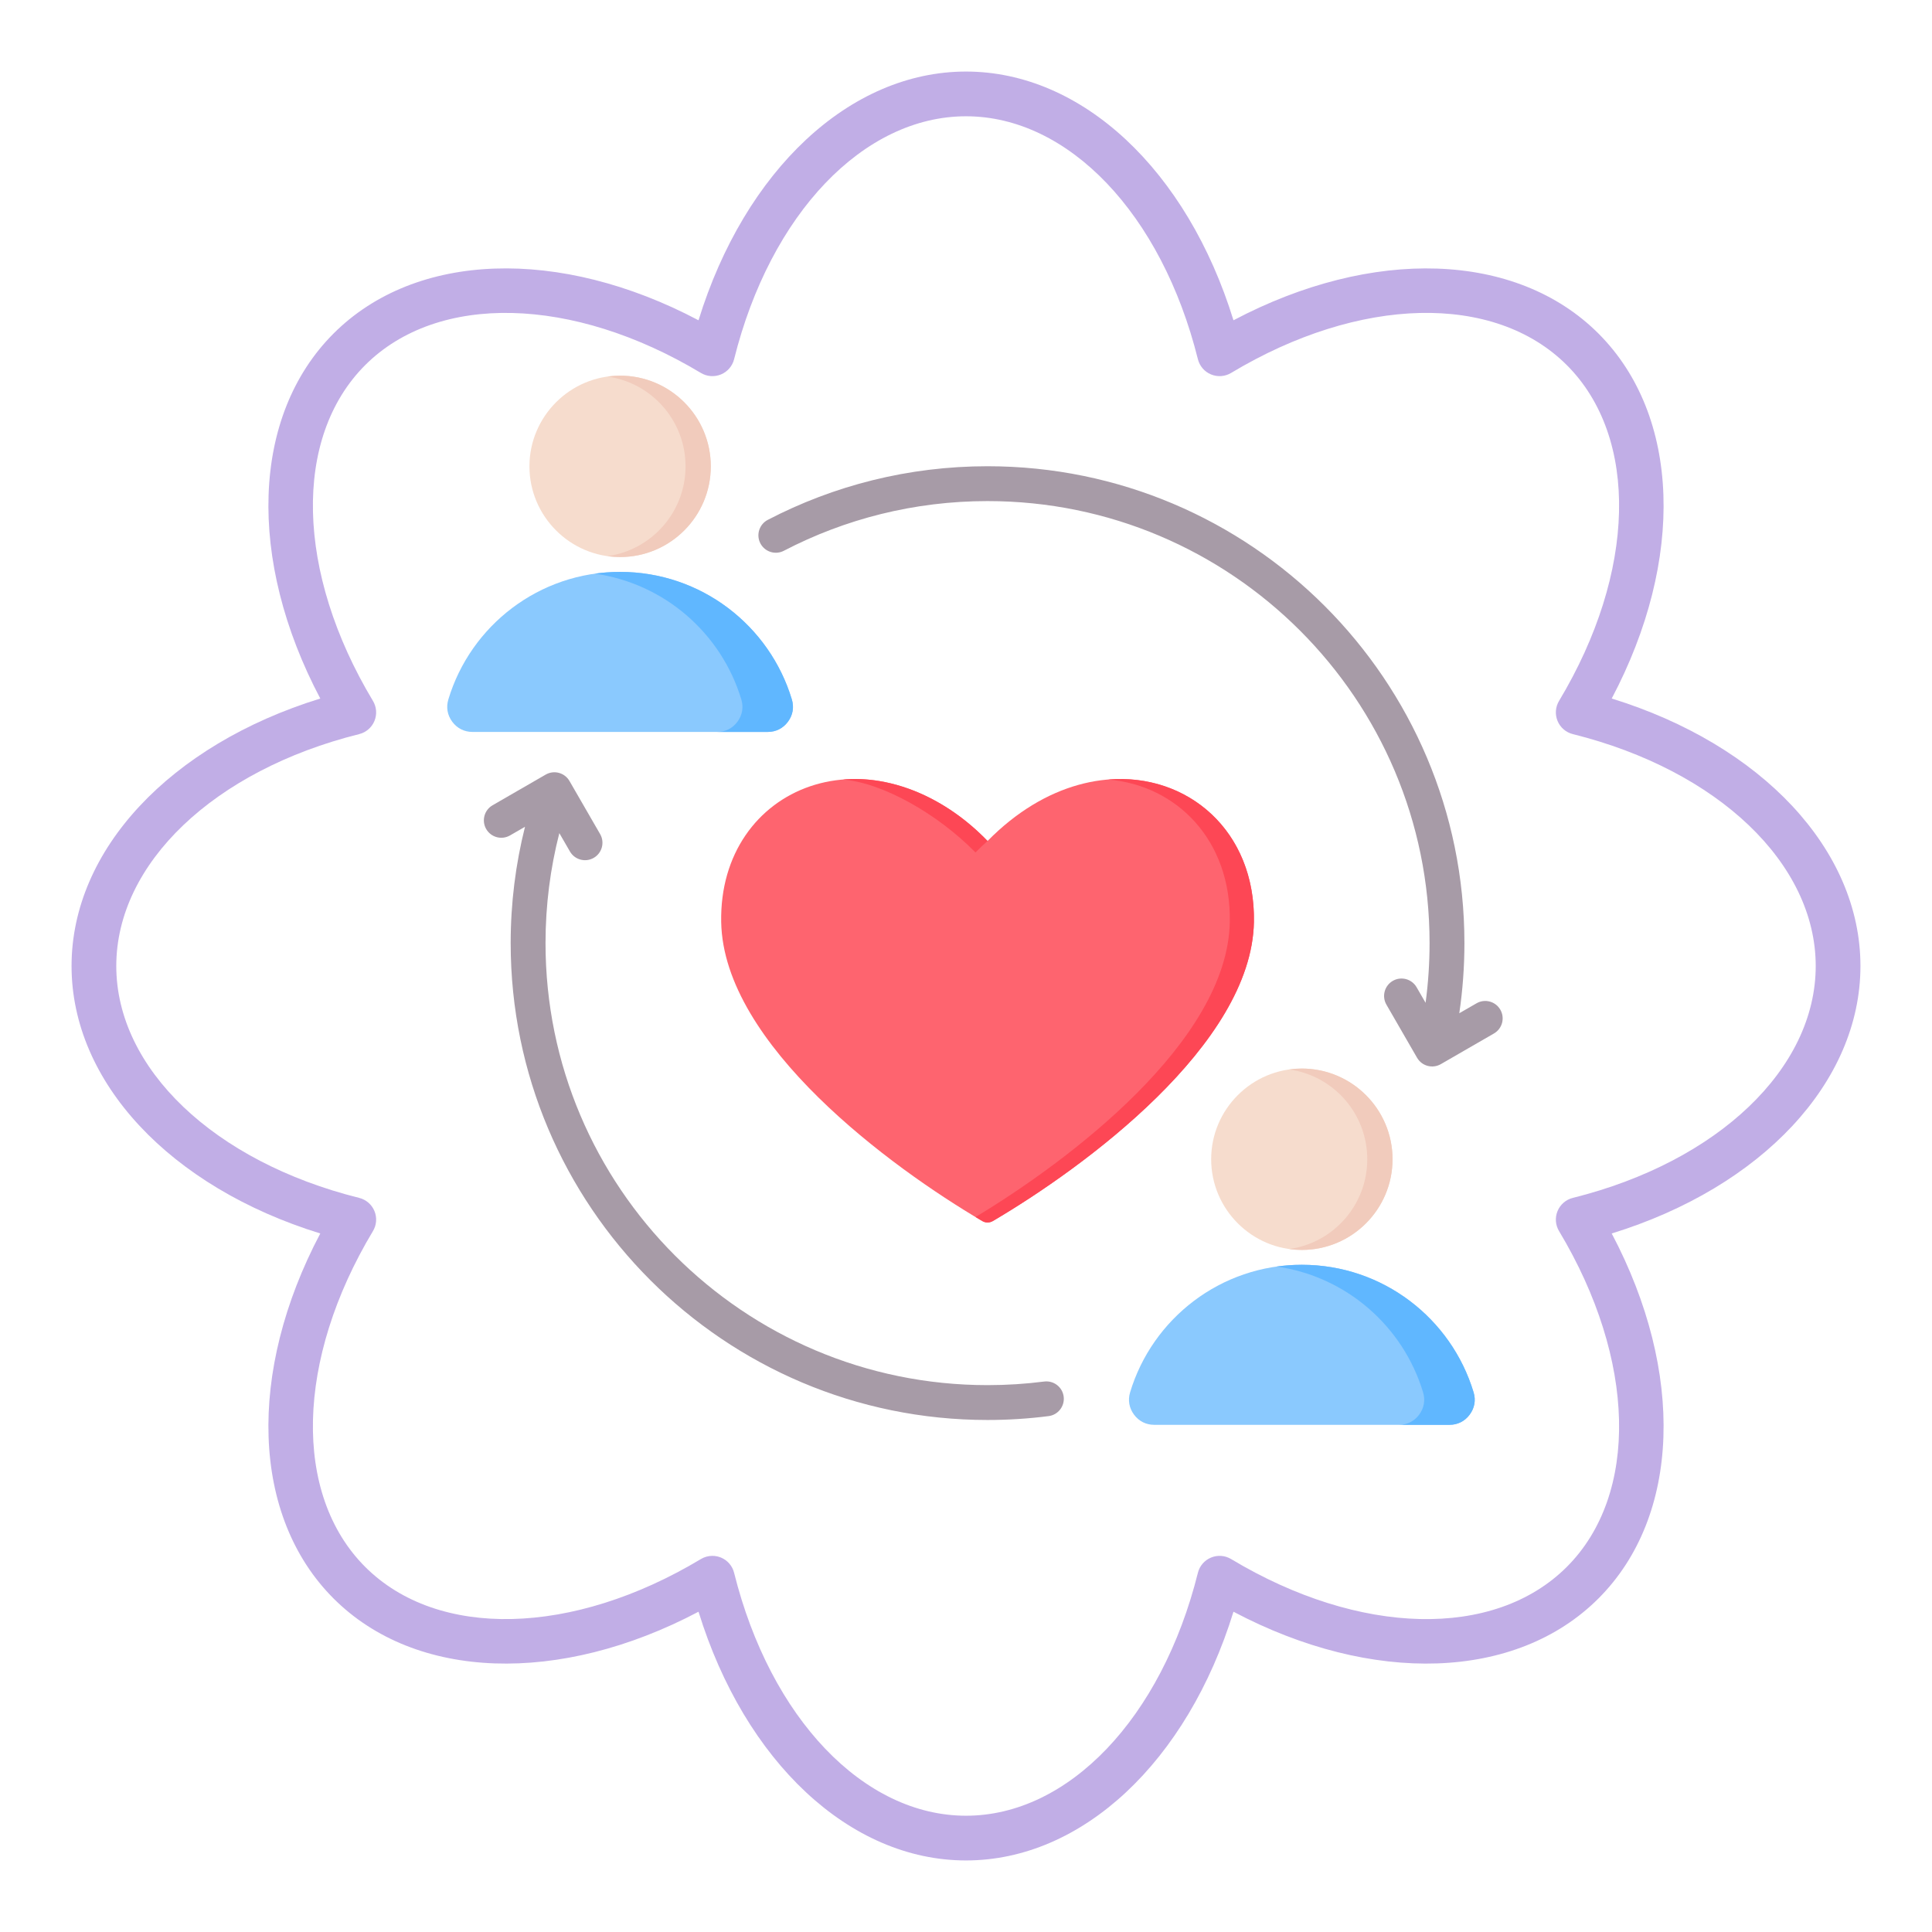
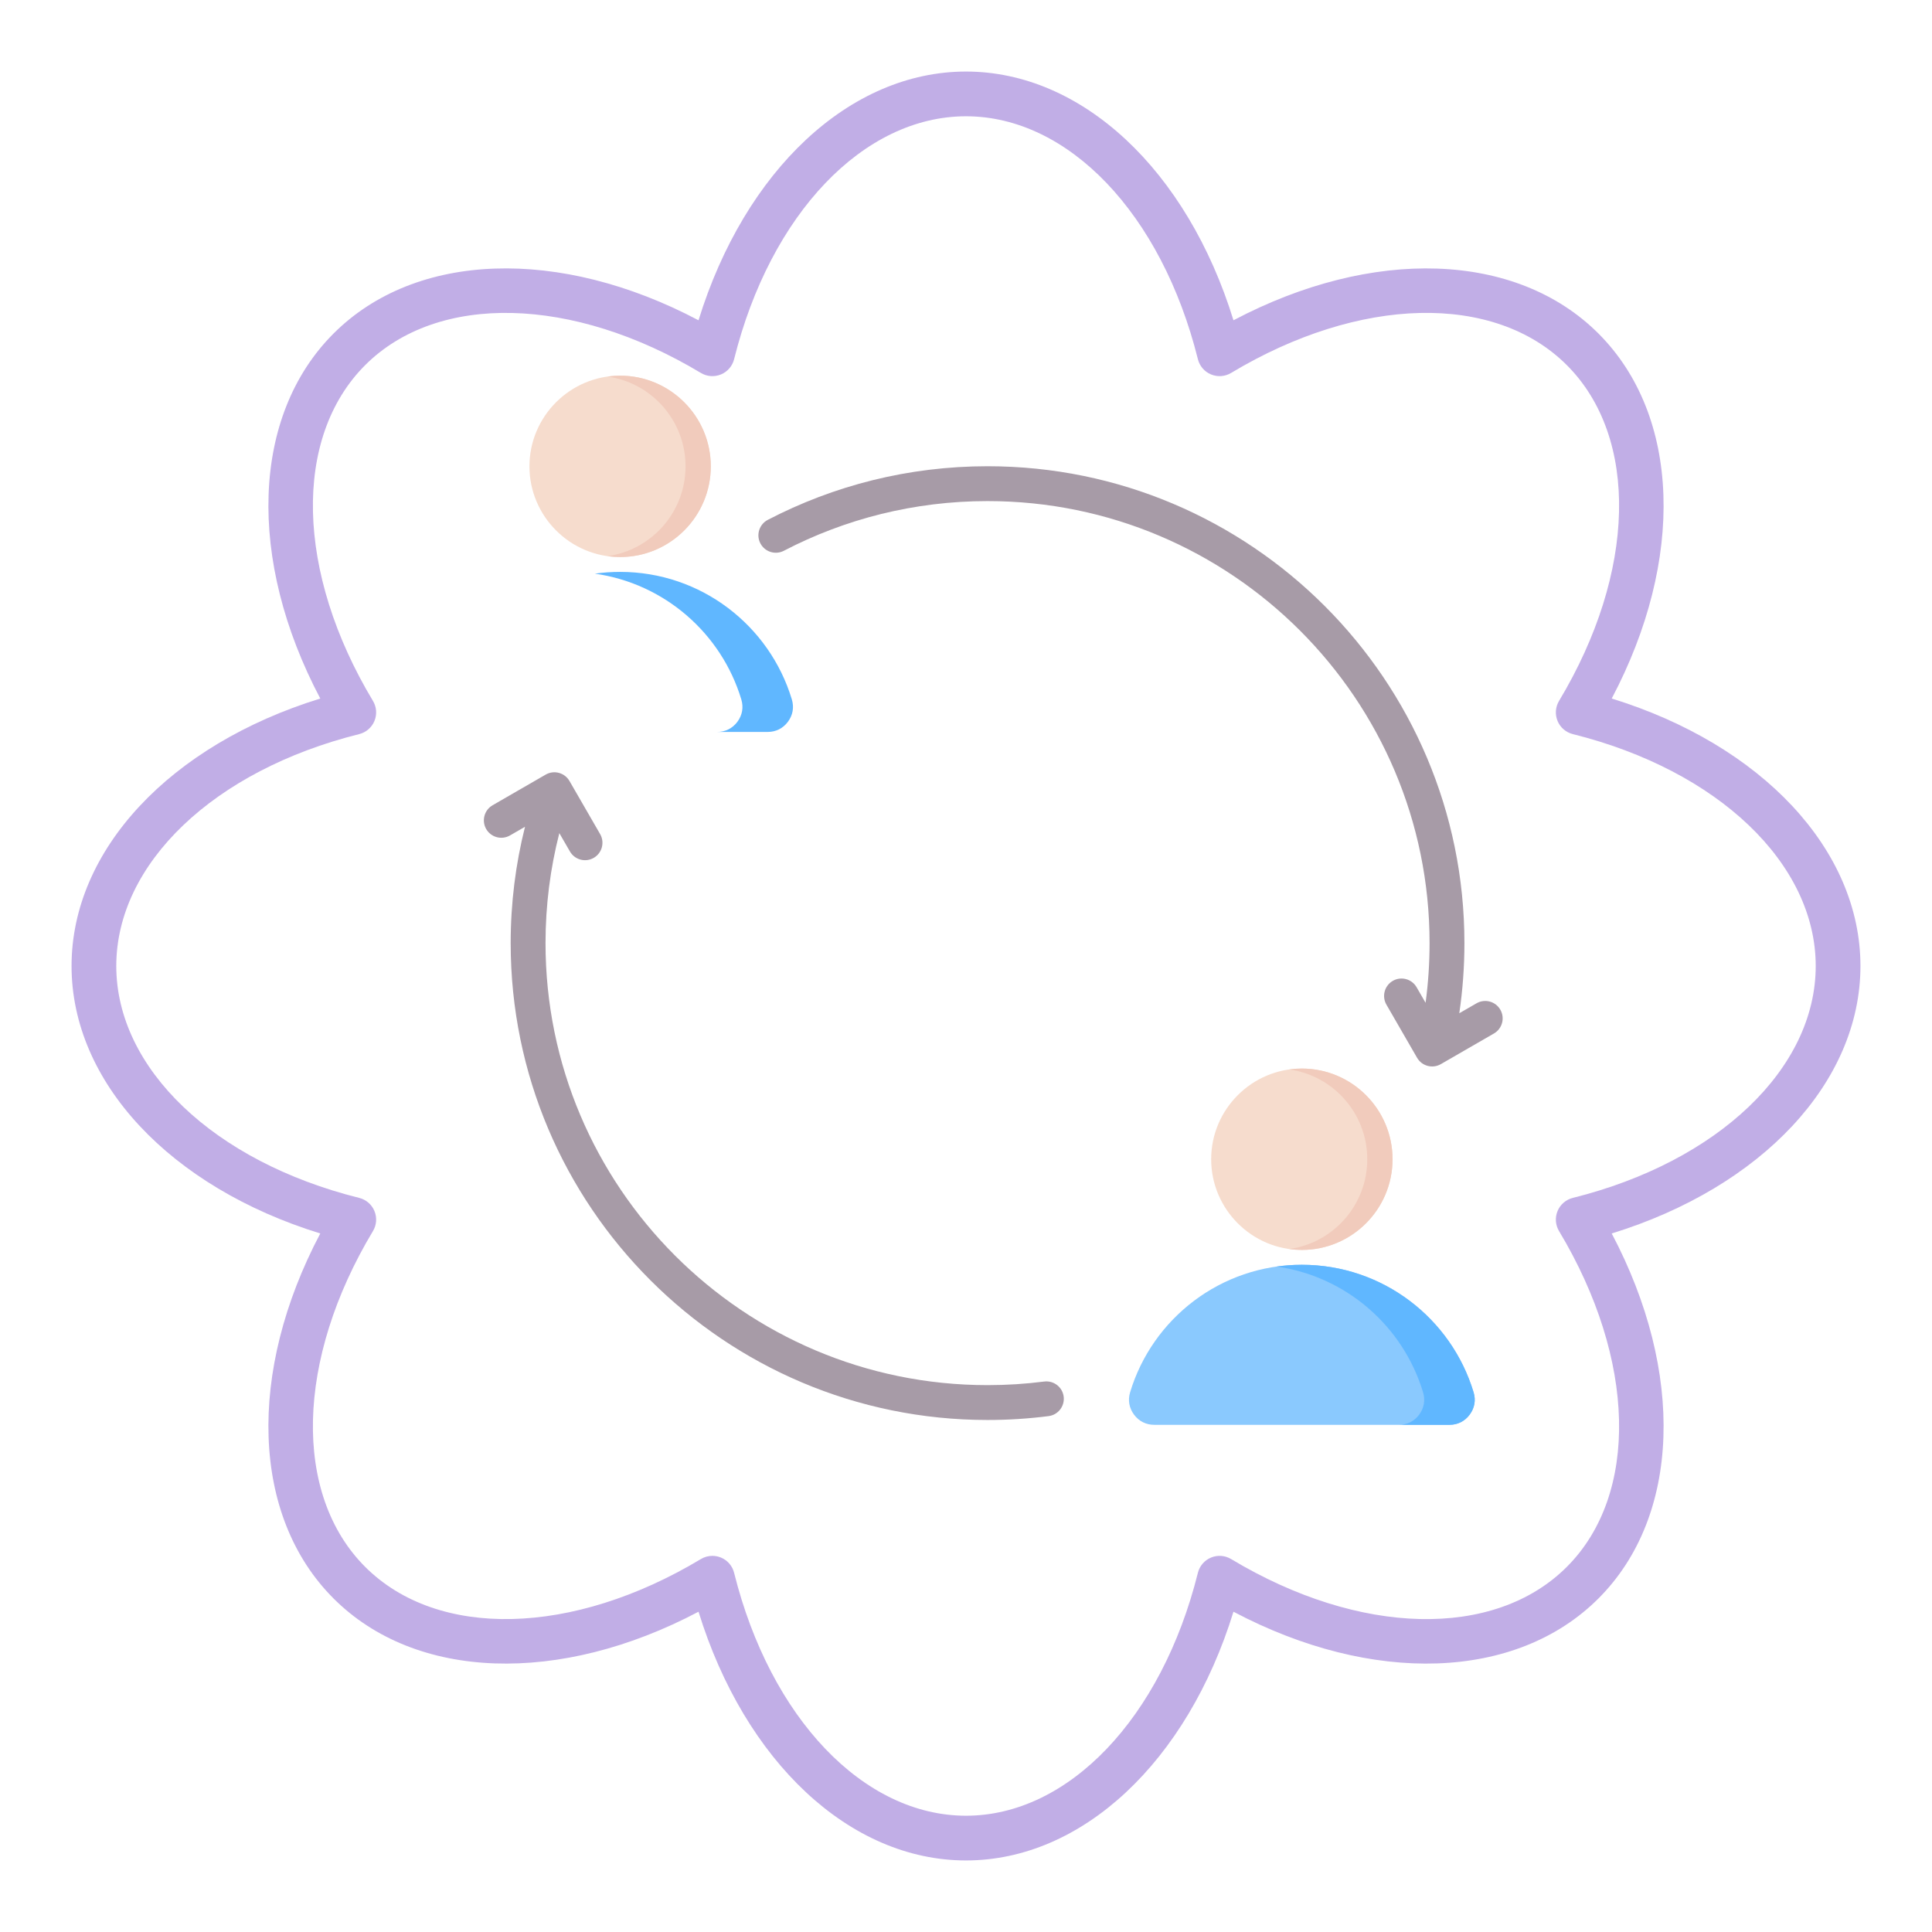
<svg xmlns="http://www.w3.org/2000/svg" width="108" height="108" viewBox="0 0 108 108" fill="none">
  <g opacity="0.7" filter="url(#filter0_d_1129_3267)">
    <path d="M17.904 64.952C13.806 72.708 14.05 80.76 18.645 85.355C23.239 89.95 31.293 90.194 39.048 86.096C41.636 94.478 47.502 100 54 100C60.498 100 66.365 94.478 68.952 86.096C76.708 90.195 84.762 89.95 89.355 85.355C93.95 80.76 94.194 72.708 90.096 64.952C98.478 62.364 104 56.498 104 50C104 43.502 98.478 37.636 90.096 35.048C94.194 27.292 93.95 19.239 89.355 14.645C84.76 10.05 76.708 9.807 68.952 13.904C66.365 5.522 60.498 0 54 0C47.502 0 41.636 5.522 39.048 13.904C31.291 9.805 23.239 10.05 18.645 14.645C14.05 19.239 13.806 27.292 17.904 35.048C9.522 37.636 4 43.502 4 50C4 56.498 9.522 62.364 17.904 64.952ZM20.079 37.037C20.464 36.941 20.78 36.668 20.931 36.303C21.083 35.936 21.052 35.52 20.848 35.181C16.538 28.004 16.363 20.462 20.412 16.412C24.464 12.363 32.005 12.539 39.181 16.848C39.519 17.052 39.936 17.082 40.303 16.931C40.668 16.78 40.941 16.464 41.037 16.079C43.063 7.957 48.273 2.5 54 2.5C59.727 2.5 64.937 7.957 66.963 16.079C67.059 16.464 67.332 16.78 67.698 16.931C68.063 17.082 68.48 17.052 68.819 16.848C75.994 12.538 83.537 12.362 87.588 16.412C91.637 20.462 91.462 28.004 87.152 35.181C86.948 35.52 86.917 35.936 87.069 36.303C87.22 36.668 87.536 36.941 87.921 37.037C96.043 39.063 101.5 44.273 101.5 50C101.5 55.727 96.043 60.937 87.921 62.963C87.536 63.059 87.22 63.332 87.069 63.697C86.917 64.064 86.948 64.48 87.152 64.819C91.462 71.996 91.637 79.538 87.588 83.588C83.537 87.638 75.996 87.463 68.819 83.152C68.48 82.948 68.063 82.917 67.698 83.069C67.332 83.22 67.059 83.536 66.963 83.921C64.937 92.043 59.727 97.5 54 97.5C48.273 97.5 43.063 92.043 41.037 83.921C40.941 83.536 40.668 83.22 40.303 83.069C40.149 83.005 39.986 82.974 39.824 82.974C39.6 82.974 39.377 83.033 39.181 83.152C32.005 87.461 24.462 87.637 20.412 83.588C16.363 79.538 16.538 71.996 20.848 64.819C21.052 64.48 21.083 64.064 20.931 63.697C20.78 63.332 20.464 63.059 20.079 62.963C11.957 60.937 6.5 55.727 6.5 50C6.5 44.273 11.957 39.063 20.079 37.037Z" fill="#A78BDB" />
  </g>
  <path fill-rule="evenodd" clip-rule="evenodd" d="M29.348 46.218L28.51 46.701C28.044 46.97 27.448 46.81 27.179 46.345C26.91 45.879 27.07 45.283 27.536 45.014L30.503 43.301C30.969 43.032 31.565 43.192 31.834 43.658L33.547 46.625C33.816 47.09 33.656 47.687 33.19 47.955C32.725 48.224 32.129 48.064 31.86 47.599C31.86 47.599 31.567 47.091 31.267 46.572C30.763 48.538 30.495 50.598 30.495 52.72C30.495 66.358 41.567 77.43 55.205 77.43C56.277 77.43 57.334 77.362 58.37 77.229C58.903 77.161 59.392 77.538 59.46 78.071C59.528 78.604 59.151 79.093 58.618 79.161C57.5 79.304 56.361 79.378 55.205 79.378C40.492 79.378 28.547 67.433 28.547 52.72C28.547 50.478 28.825 48.299 29.348 46.218ZM79.691 56.057C79.838 54.966 79.914 53.852 79.914 52.72C79.914 39.083 68.842 28.011 55.205 28.011C51.1 28.011 47.227 29.014 43.819 30.788C43.342 31.037 42.754 30.851 42.505 30.374C42.257 29.898 42.443 29.309 42.919 29.061C46.597 27.146 50.775 26.063 55.205 26.063C69.917 26.063 81.862 38.008 81.862 52.72C81.862 54.052 81.764 55.362 81.575 56.641L82.539 56.085C83.004 55.816 83.6 55.976 83.869 56.442C84.138 56.907 83.978 57.503 83.513 57.772L80.545 59.485C80.079 59.754 79.484 59.595 79.215 59.129L77.502 56.161C77.233 55.696 77.393 55.1 77.858 54.831C78.324 54.562 78.92 54.722 79.189 55.188C79.189 55.188 79.425 55.597 79.691 56.057Z" fill="#A79BA7" />
-   <path fill-rule="evenodd" clip-rule="evenodd" d="M54.909 68.257C49.814 65.263 40.44 58.396 40.315 51.542C40.176 43.91 48.752 40.451 55.205 47.011C61.656 40.451 70.232 43.908 70.095 51.54C69.97 58.394 60.596 65.263 55.5 68.257C55.312 68.366 55.096 68.366 54.909 68.257Z" fill="#FE646F" />
-   <path fill-rule="evenodd" clip-rule="evenodd" d="M54.91 68.257C54.786 68.185 54.66 68.109 54.531 68.032C59.697 64.929 68.624 58.228 68.746 51.54C68.829 46.969 65.784 43.896 61.945 43.576C66.394 43.212 70.186 46.446 70.095 51.54C69.97 58.394 60.596 65.263 55.501 68.257C55.312 68.366 55.096 68.366 54.91 68.257ZM47.118 43.576C49.816 43.332 52.878 44.577 55.205 47.011C54.978 47.213 54.753 47.426 54.531 47.653C52.386 45.472 49.332 43.757 47.118 43.576Z" fill="#FD4755" />
-   <path fill-rule="evenodd" clip-rule="evenodd" d="M26.416 40.916H42.912C43.374 40.916 43.77 40.717 44.046 40.347C44.321 39.976 44.398 39.538 44.264 39.096C43.021 34.973 39.194 31.969 34.665 31.969C30.135 31.969 26.307 34.973 25.064 39.096C24.931 39.538 25.007 39.976 25.282 40.347C25.558 40.717 25.955 40.916 26.416 40.916Z" fill="#8AC9FE" />
  <path fill-rule="evenodd" clip-rule="evenodd" d="M42.912 40.916C43.374 40.916 43.77 40.717 44.046 40.347C44.321 39.976 44.398 39.538 44.264 39.096C43.021 34.973 39.194 31.969 34.664 31.969C34.185 31.969 33.713 32.003 33.252 32.068C37.15 32.618 40.328 35.409 41.439 39.096C41.573 39.538 41.497 39.976 41.222 40.347C40.946 40.717 40.549 40.916 40.088 40.916H42.912Z" fill="#60B7FF" />
  <path fill-rule="evenodd" clip-rule="evenodd" d="M34.665 31.139C37.457 31.139 39.734 28.861 39.734 26.069C39.734 23.277 37.457 21 34.665 21C31.873 21 29.596 23.277 29.596 26.069C29.596 28.861 31.873 31.139 34.665 31.139Z" fill="#F6DCCD" />
  <path fill-rule="evenodd" clip-rule="evenodd" d="M34.665 21C37.464 21 39.734 23.27 39.734 26.069C39.734 28.87 37.464 31.139 34.665 31.139C34.425 31.139 34.188 31.122 33.958 31.09C36.423 30.746 38.322 28.63 38.322 26.069C38.322 23.51 36.423 21.393 33.958 21.049C34.188 21.018 34.425 21 34.665 21Z" fill="#F1CBBC" />
  <path fill-rule="evenodd" clip-rule="evenodd" d="M64.527 79.649H81.022C81.484 79.649 81.881 79.45 82.156 79.08C82.431 78.709 82.509 78.271 82.375 77.83C81.132 73.706 77.304 70.702 72.775 70.702C68.246 70.702 64.417 73.706 63.174 77.83C63.041 78.271 63.118 78.709 63.393 79.08C63.668 79.45 64.065 79.649 64.527 79.649Z" fill="#8AC9FE" />
  <path fill-rule="evenodd" clip-rule="evenodd" d="M81.022 79.649C81.484 79.649 81.881 79.45 82.156 79.08C82.431 78.709 82.509 78.271 82.375 77.83C81.132 73.706 77.304 70.702 72.775 70.702C72.295 70.702 71.823 70.736 71.362 70.801C75.26 71.351 78.438 74.142 79.55 77.83C79.684 78.271 79.607 78.709 79.332 79.08C79.057 79.45 78.659 79.649 78.198 79.649H81.022Z" fill="#60B7FF" />
  <path fill-rule="evenodd" clip-rule="evenodd" d="M72.774 69.872C75.567 69.872 77.844 67.595 77.844 64.802C77.844 62.01 75.567 59.733 72.774 59.733C69.982 59.733 67.705 62.01 67.705 64.802C67.705 67.595 69.982 69.872 72.774 69.872Z" fill="#F6DCCD" />
  <path fill-rule="evenodd" clip-rule="evenodd" d="M72.774 59.733C75.573 59.733 77.844 62.003 77.844 64.802C77.844 67.603 75.573 69.872 72.774 69.872C72.534 69.872 72.298 69.855 72.067 69.823C74.533 69.479 76.431 67.363 76.431 64.802C76.431 62.243 74.533 60.126 72.067 59.783C72.298 59.751 72.534 59.733 72.774 59.733Z" fill="#F1CBBC" />
  <defs>
    <filter id="filter0_d_1129_3267" x="0" y="0" width="108" height="108" filterUnits="userSpaceOnUse" color-interpolation-filters="sRGB">
      <feFlood flood-opacity="0" result="BackgroundImageFix" />
      <feColorMatrix in="SourceAlpha" type="matrix" values="0 0 0 0 0 0 0 0 0 0 0 0 0 0 0 0 0 0 127 0" result="hardAlpha" />
      <feOffset dy="4" />
      <feGaussianBlur stdDeviation="2" />
      <feComposite in2="hardAlpha" operator="out" />
      <feColorMatrix type="matrix" values="0 0 0 0 0 0 0 0 0 0 0 0 0 0 0 0 0 0 0.25 0" />
      <feBlend mode="normal" in2="BackgroundImageFix" result="effect1_dropShadow_1129_3267" />
      <feBlend mode="normal" in="SourceGraphic" in2="effect1_dropShadow_1129_3267" result="shape" />
    </filter>
  </defs>
</svg>